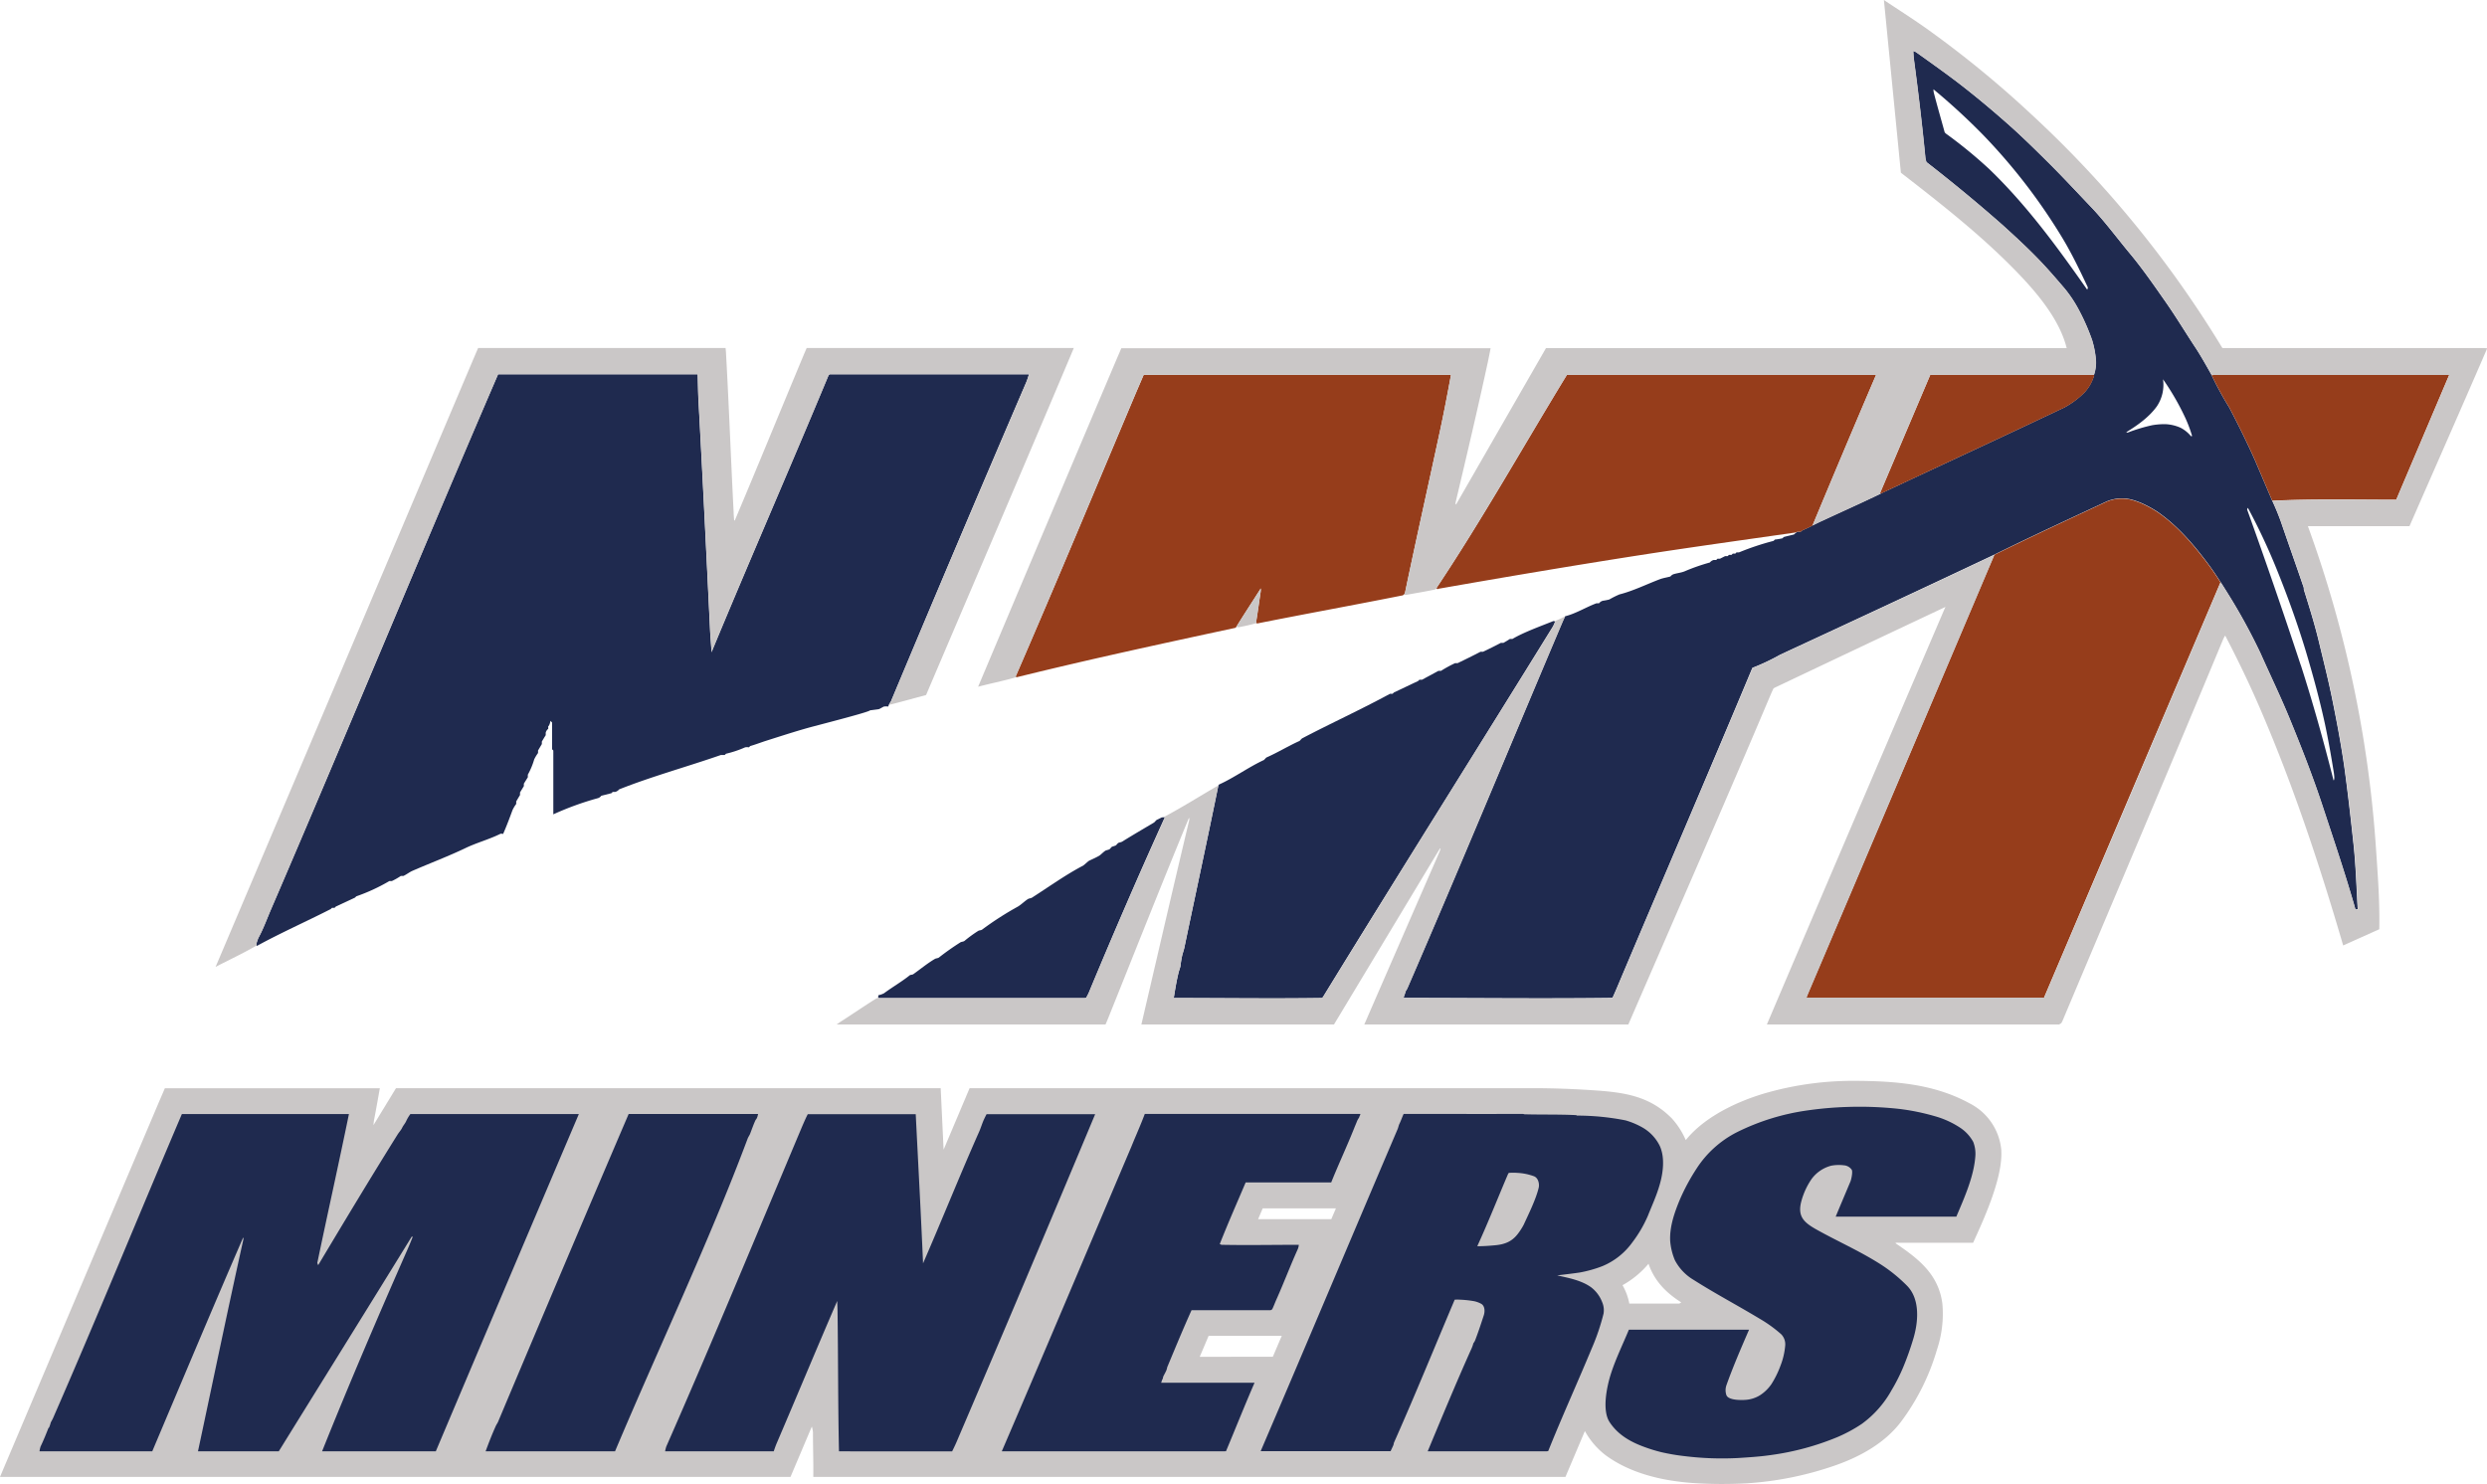
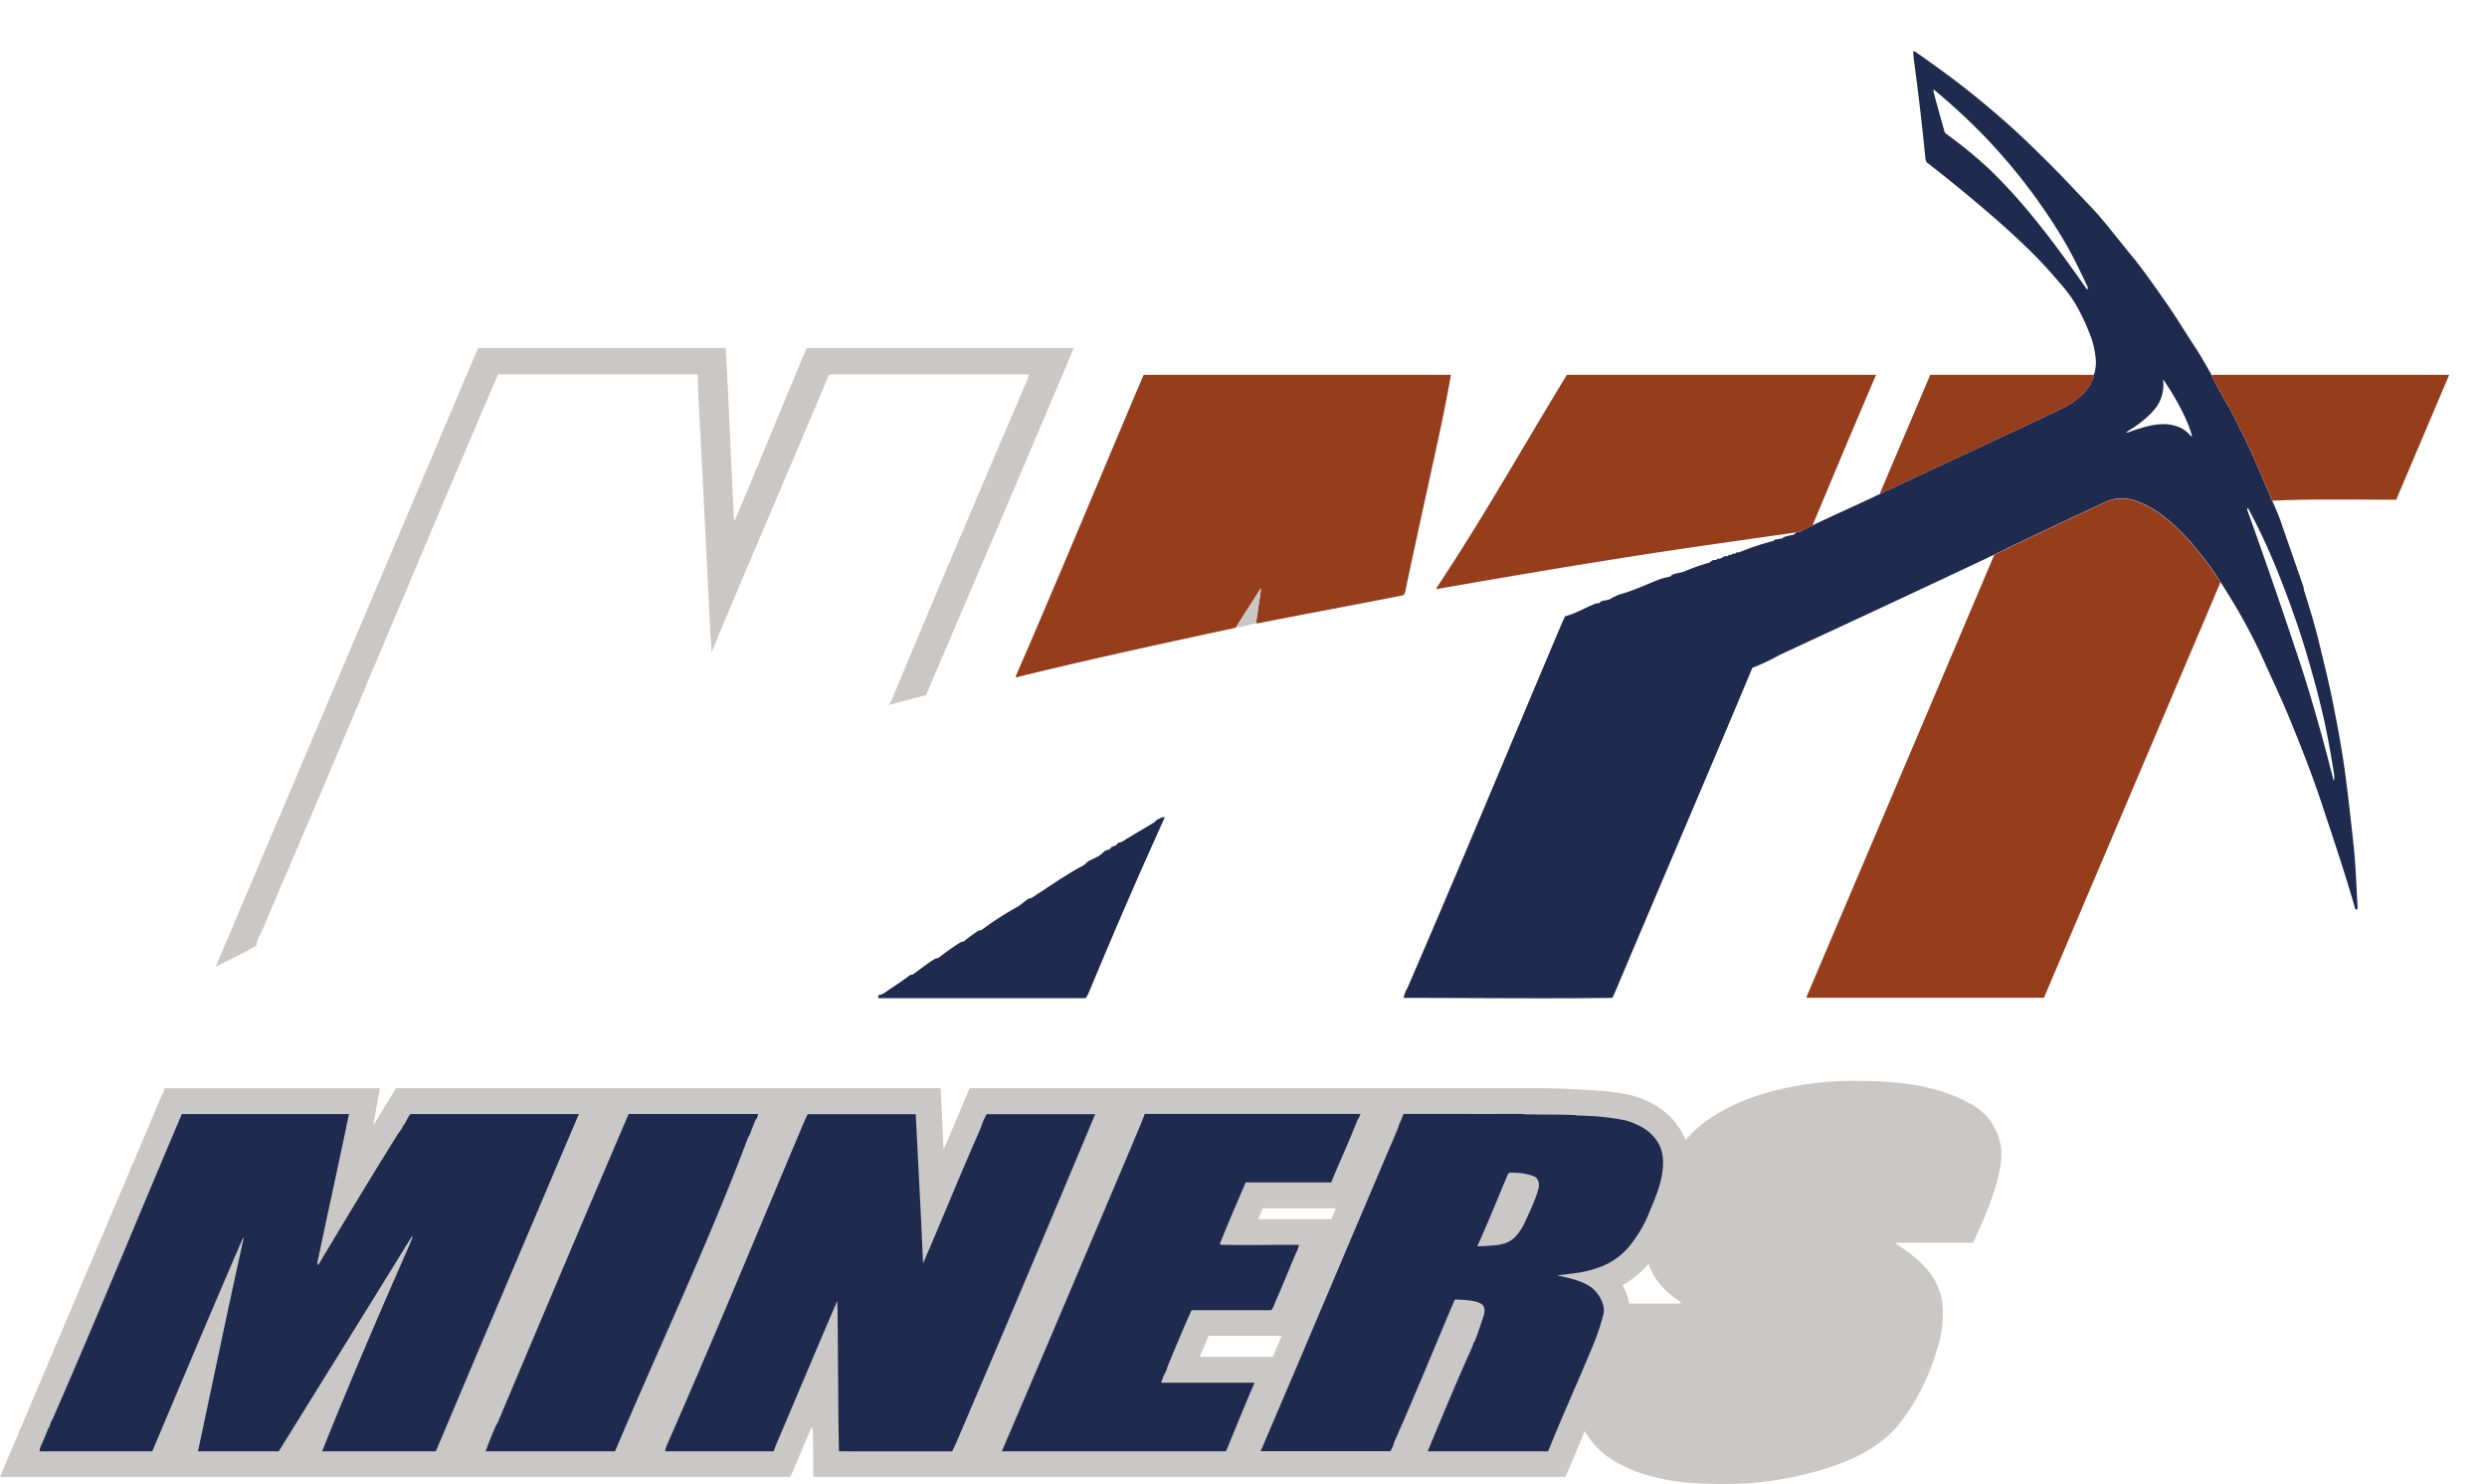
<svg xmlns="http://www.w3.org/2000/svg" id="Layer_1" data-name="Layer 1" width="732.63" height="437.23" viewBox="0 0 732.63 437.23">
  <defs>
    <style>.cls-1{fill:#1f2a4f;}.cls-2{fill:#963d1b;}.cls-3{fill:#cac7c7;}</style>
  </defs>
  <title>nmt_miners_logo_freelogovectors.net</title>
-   <path class="cls-1" d="M367.7,387.64a.73.73,0,0,1,.16-.14c4.33-1.94,8.65-5.11,13.13-7.18.05,0,.65-.69.76-.75,3.34-1.47,6.43-3.39,9.76-4.88,0,0,.65-.69.74-.75,8.55-4.48,17.46-8.55,25.91-13.14a4.82,4.82,0,0,0,.76,0l.38-.38c2.34-1.1,4.77-2.27,7.12-3.37l.38-.38h.76l4.87-2.63h.76a35.63,35.63,0,0,1,4.13-2.26h.74c2.21-1.06,4.61-2.24,6.77-3.37h.75c1.71-.81,3.6-1.75,5.25-2.62h.76c.63-.36,1.25-.73,1.88-1.14h.74c3.23-1.94,8.42-3.8,12-5.25a.71.71,0,0,1,.38,0l.18.17a8.76,8.76,0,0,1-.68,1.5c-22.44,36.33-45.24,72.47-67.57,108.88-.22.35-.32.49-.63.49-14.48.21-29,0-43.45,0,.4-2.49.84-5.2,1.45-7.63.15-.59.45-1.3.54-1.88a26.65,26.65,0,0,1,.58-3.39c.19-.62.4-1.25.54-1.88,3.31-15.89,6.76-31.77,10-47.68A1.46,1.46,0,0,1,367.7,387.64Z" transform="translate(-8.68 -156.39)" />
  <path class="cls-1" d="M470,337.89c2.91-.74,6.26-2.78,9-3.76h.74a2,2,0,0,1,1.13-.74,16.88,16.88,0,0,0,1.88-.37,27.08,27.08,0,0,1,3-1.5c4-1,8.21-3.09,12-4.51,1-.35,2-.49,3-.76a2.08,2.08,0,0,1,1.12-.74c1-.28,2-.38,3-.76a58.09,58.09,0,0,1,7.5-2.63,2.22,2.22,0,0,1,1.12-.74h.76l.38-.38h.74c.55-.27,1-.51,1.51-.76h.74l.38-.36h.76l.38-.38h.74l.38-.38a2.36,2.36,0,0,0,.75,0,77.23,77.23,0,0,1,10.14-3.37l.37-.38a20.71,20.71,0,0,0,2.25-.38l.38-.38c1-.27,2-.49,3-.74a6.57,6.57,0,0,1,1.12-.87,3.86,3.86,0,0,0,.76.1c.15,0,.22-.25.36-.32,1.18-.6,2.24-1,3.39-1.67,1-.47,2-1,3-1.43,5.67-2.65,11.29-5.14,16.9-7.86,18-8.46,36.08-16.79,54.06-25.35a25.48,25.48,0,0,0,6-4.47,12.5,12.5,0,0,0,2.66-4.51,3.28,3.28,0,0,0,.13-.75,11.16,11.16,0,0,0,.53-4.5,28,28,0,0,0-1.1-5.64,63.19,63.19,0,0,0-4.16-9.38,36.72,36.72,0,0,0-4.07-6c-2.08-2.43-4.15-4.84-6.34-7.18-3.75-4-7.67-7.6-11.67-11.24-7.3-6.45-14.86-12.68-22.55-18.66a6.2,6.2,0,0,1-.32-1.23c-.93-9.58-2.09-19.39-3.37-28.9-.11-.85-.16-1.75-.21-2.6a4,4,0,0,1,.9.39c4.54,3.25,9.12,6.47,13.53,9.9,4.61,3.6,9.15,7.4,13.52,11.28,4,3.53,7.82,7.3,11.62,11.07,4.49,4.45,8.69,9,13,13.51,4,4.23,7.55,9.07,11.26,13.52s7.3,9.65,10.53,14.27,6,9.27,9.07,13.89c1.52,2.38,3,5,4.4,7.51a96.61,96.61,0,0,0,5.31,9.76c2.64,5.06,5.18,10.19,7.51,15.41l5.11,12c.85,1.78,1.81,4.12,2.49,6,2.23,6.5,4.54,13,6.77,19.52.08.24,0,.51.08.74,1.59,5.08,3.2,10.22,4.44,15.41s2.65,10.72,3.76,16.13c1.43,7,2.76,14,3.75,21,1,7.36,1.84,14.76,2.63,22.15.7,6.34.9,13,1.26,19.35l-.66.16c-2.92-10.28-6.32-20.3-9.65-30.4-2.71-8.24-6-16.74-9.3-24.78-2.76-6.86-6-13.54-9-20.28a171.3,171.3,0,0,0-8.26-15.39c-1.14-1.89-2.33-3.78-3.52-5.64a82.21,82.21,0,0,0-4.7-6.75c-4-5.24-8.45-10.22-13.92-14a34.82,34.82,0,0,0-4.13-2.29,22.21,22.21,0,0,0-3-1.14,11.57,11.57,0,0,0-7.89.46c-11,5.14-22.15,10.28-33,15.63-21,9.93-42.06,19.74-63.08,29.47a63.6,63.6,0,0,1-8.2,3.88c-13.18,31.55-26.71,63-40,94.49-.39.9-.75,1.75-1.16,2.63a1.16,1.16,0,0,1-.6.13c-20.28.25-40.67,0-61,0,.18-.88.44-1.2.61-2a5.73,5.73,0,0,0,.63-1.14c15.16-35,29.8-70.38,44.67-105.51.59-1.36,1-2.41,1.66-3.75A.92.92,0,0,1,470,337.89Zm216.46,14.46c3.58,11.13,6.72,22.39,9.59,33.74.14.56.31-.14.28-.69a14.84,14.84,0,0,0-.16-1.51c-.77-4.78-1.61-9.54-2.61-14.26-1.57-7.21-3.52-14.35-5.63-21.41-2.46-8.14-5.49-16.53-8.69-24.4A182.72,182.72,0,0,0,670.86,306c-.06.19-.25.39-.19.58Q678.86,329.36,686.44,352.35ZM623.16,241.21c.11.17.25.36.38.55l.19-.55c0-.13-.07-.27-.11-.38-2.21-4.7-4.48-9.43-7.13-13.89a170.36,170.36,0,0,0-23.67-30.85,189.86,189.86,0,0,0-14.57-13.39,4.25,4.25,0,0,0,.11,1.06c1,3.86,2.11,7.68,3.17,11.54a1.47,1.47,0,0,0,.38.45,136.61,136.61,0,0,1,12.74,10.43C605.53,216.64,614.5,228.86,623.16,241.21ZM651,282.4a9.75,9.75,0,0,1,3,2.38c.2.23.48.19.39-.1a39.5,39.5,0,0,0-2.13-5.55,75,75,0,0,0-6.39-11,11.38,11.38,0,0,1-1.83,8c-2.22,3.09-5.62,5.53-8.84,7.5-.29.18.09.27.41.16a49.11,49.11,0,0,1,7.13-2.13,21.59,21.59,0,0,1,3.76-.3A12.31,12.31,0,0,1,651,282.4Z" transform="translate(-8.68 -156.39)" />
-   <path class="cls-1" d="M270.55,364a2.64,2.64,0,0,0-.19.56,4.91,4.91,0,0,0-1.27,0c-.12,0-1.27.71-1.49.76l-2.62.36c-.27.51-14,4-15.79,4.51-4.36,1.08-10.39,3.05-15,4.51-1.59.52-2.8,1-4.51,1.5l-.38.38a3,3,0,0,0-1.12,0,31.54,31.54,0,0,1-5.63,1.88l-.37.37h-1.12c-9.78,3.41-20.61,6.39-30,10.14a2.15,2.15,0,0,1-1.14.74h-.74l-.38.38-3,.76a1.88,1.88,0,0,1-1.12.74,87.51,87.51,0,0,0-13,4.73V377.52l-.37-.38v-7.89l-.48-.49c0,.19-.29,1.47-.65,1.61v.76a2.06,2.06,0,0,0-.74,1.12V373c-.41.64-.74,1.21-1.14,1.87v.74l-1.12,1.9v.74a11.92,11.92,0,0,0-1.13,1.87,21.27,21.27,0,0,1-1.88,4.51v.76L163,387.28V388c-.39.66-.74,1.21-1.13,1.87v.76c-.4.66-.73,1.22-1.12,1.88v.75a9.72,9.72,0,0,0-1.12,1.88c-.87,2.38-1.71,4.61-2.73,6.94-.28,0-.6-.13-.85,0-3.2,1.59-6.91,2.59-10.14,4.13-5,2.41-10.66,4.54-15.77,6.77-.77.33-1.85,1.15-2.62,1.49h-.76a19.58,19.58,0,0,1-2.63,1.5h-.74a54.38,54.38,0,0,1-9.76,4.51l-.38.38-5.63,2.62-.38.38h-.75l-.38.37c-7.16,3.66-14.54,6.91-21.78,10.87a1.76,1.76,0,0,1-.16-.54,12.47,12.47,0,0,1,.63-1.87c1.42-2.59,2.48-5.54,3.65-8.27,22.58-52.46,44.34-105.32,66.94-157.77h58.8c.08,2.54.11,5,.23,7.59,1.23,22.38,2.31,44.8,3.4,67.21.09,2.3.34,4.74.45,7.08,11.28-27.22,23.09-54.23,34.41-81.43a.94.94,0,0,1,.43-.45H311.8A22.56,22.56,0,0,1,311,269q-20.11,46.81-39.8,93.88C271.14,363.06,270.64,363.8,270.55,364Z" transform="translate(-8.68 -156.39)" />
  <path class="cls-2" d="M431.86,329.83a1.18,1.18,0,0,1,.1-.38c13.34-20,25.7-42,38.3-62.62h91.08q-9.44,22.07-18.65,44.22c-.05.09-.16.14.14.06-1.15.7-2.21,1.07-3.39,1.67-.14.07-.21.29-.36.32a3.86,3.86,0,0,1-.76-.1,4.14,4.14,0,0,1-1.12.34c-15.15,2.17-30.31,4.27-45.45,6.62-19.8,3.09-39.58,6.43-59.32,9.9-.28.05-.13.22-.38.08A.72.72,0,0,0,431.86,329.83Z" transform="translate(-8.68 -156.39)" />
  <path class="cls-1" d="M267.39,450.35c0-.25,0-.5.05-.74a5.82,5.82,0,0,0,1.65-.57c2.37-1.76,5.35-3.5,7.53-5.26.3-.26.8-.14,1.12-.38,2.08-1.47,4.19-3.23,6.38-4.5.26-.15.89-.2,1.12-.37a75.28,75.28,0,0,1,6.39-4.51c.25-.15.88-.19,1.13-.38a38.91,38.91,0,0,1,4.12-3c.35-.19.82-.12,1.14-.38a92.86,92.86,0,0,1,10.51-6.76c.89-.51,2.07-1.67,3-2.24.24-.16.88-.22,1.13-.38,4.88-3.11,9.94-6.76,15-9.4.36-.17,1.5-1.31,1.87-1.5,1-.48,2.07-.94,3-1.49.42-.26,1.43-1.31,1.87-1.5.19-.1.93-.25,1.12-.38s.55-.65.76-.76c.05,0,1-.31,1.12-.38s.5-.61.75-.74.79-.17,1.12-.38c3.21-2,6.19-3.72,9.39-5.63.12-.07.6-.66.75-.75l1.5-.74.93-.08c-7.72,17-15.26,34.47-22.42,51.7-.14.34-.57,1.14-.77,1.5-.35.11-.21.13-.63.13H267.6Z" transform="translate(-8.68 -156.39)" />
  <path class="cls-2" d="M308.15,355.94c-.09-.08-.33-.11-.28-.22,12-27.64,23.61-55.57,35.34-83.35.79-1.85,1.59-3.69,2.38-5.54h90.53c-1.12,6.12-2.3,12.24-3.63,18.31-3.26,15.15-6.65,30.25-9.82,45.43a2.43,2.43,0,0,1-.38,1,1.13,1.13,0,0,0-.2.13c-.52.22-.41.15-.54.17-14.13,2.82-28.31,5.38-42.43,8.2-.13,0-.26-.06-.4-.08,0-.14,0-.28,0-.41.47-2.87.86-5.75,1.29-8.64.06-.39.05-.8.08-1.2-2.4,3.79-4.86,7.52-7.22,11.34-.05.06-.08.17-.16.22a.86.86,0,0,1-.38.13C351.09,346,330,350.55,308.9,355.75Z" transform="translate(-8.68 -156.39)" />
  <path class="cls-2" d="M562.73,301.82a1.89,1.89,0,0,1-.2-.2l14.77-34.79h47.75a1,1,0,0,0,.54-.09,3.28,3.28,0,0,1-.13.75A12.5,12.5,0,0,1,622.8,272a25.48,25.48,0,0,1-6,4.47C598.81,285,580.74,293.36,562.73,301.82Z" transform="translate(-8.68 -156.39)" />
  <path class="cls-2" d="M678.05,303.92l-5.11-12c-2.33-5.22-4.87-10.35-7.51-15.41a96.61,96.61,0,0,1-5.31-9.76c.27.28.41.09.6.09h69.45l-15.61,36.79C702.45,303.62,690.05,303.34,678.05,303.92Z" transform="translate(-8.68 -156.39)" />
  <path class="cls-2" d="M596.15,319.88c10.88-5.35,22-10.49,33-15.63a11.57,11.57,0,0,1,7.89-.46,22.21,22.21,0,0,1,3,1.14,34.82,34.82,0,0,1,4.13,2.29c5.47,3.75,9.87,8.73,13.92,14a82.21,82.21,0,0,1,4.7,6.75l-52,122.4h-70c.1-.25.18-.52.27-.75Q568.67,384.76,596.15,319.88Z" transform="translate(-8.68 -156.39)" />
-   <path class="cls-3" d="M267.39,450.35l-.17.14c-.13,0-.27,0-.36.07-3.57,2.21-7,4.6-10.52,6.84-.32.21-1,.7-1.2.84h79.21c.27-.63.53-1.25.79-1.88,7.88-19.62,15.64-39.28,23.7-58.8.19-.44.25.14.14.6-4.78,20-9.37,40-14.07,60.08h56.74l31.16-51.77c.28-.44.2.22,0,.71s-.54,1.24-.8,1.87q-10.74,24.58-21.43,49.19h77.78c14.09-32.5,28.33-65,42.12-97.63.21-.46.43-.93.65-1.39a2.67,2.67,0,0,1,.43-.25q25.1-11.93,50.22-23.76c-.38.82-.73,1.65-1.09,2.5q-25.85,60.23-51.52,120.53h86.12c.65-.54.47,0,1-1.14,15.75-37.42,31.67-74.78,47.25-112.26a10,10,0,0,1,.64-1.2c3.23,6.18,6.29,12.46,9.12,18.85,10.33,23.45,18.45,47.87,25.64,72.46l10.64-4.78c.11-5.22-.13-11-.47-16.24-.36-5.51-.7-11-1.22-16.51a344.32,344.32,0,0,0-19.34-86h29.92c7.56-17.27,15.17-34.52,22.65-51.82q.12-.32.24-.6c-.35,0-.65-.06-1-.06h-77A318,318,0,0,0,607,190a305.24,305.24,0,0,0-31.16-25.45c-4-2.82-8.14-5.44-12.19-8.15l5,50.87c12.28,9.52,24.68,19.23,35.39,30.54,5.47,5.79,11.54,13.29,13.45,21.15H464.1l-26.4,45.92c-.22.39-.3-.14-.19-.59,3.25-13.73,6.5-27.5,9.48-41.3.28-1.34.55-2.69.8-4H339c-.56,1.35-1.15,2.69-1.71,4Q317,310.84,296.82,358.72c3.5-.92,7.08-1.64,10.58-2.62a2.85,2.85,0,0,1,.75-.16c-.09-.08-.33-.11-.28-.22,12-27.64,23.61-55.57,35.34-83.35.79-1.85,1.59-3.69,2.38-5.54h90.53c-1.12,6.12-2.3,12.24-3.63,18.31-3.26,15.15-6.65,30.25-9.82,45.43a2.43,2.43,0,0,1-.38,1,1.13,1.13,0,0,0-.2.13c.33-.15.45-.1.58,0,2.89-.52,5.76-1,8.64-1.59.17-.05.3-.17.55-.25a1.18,1.18,0,0,1,.1-.38c13.34-20,25.7-42,38.3-62.62h91.08q-9.44,22.07-18.65,44.22c-.05.09-.16.14.14.06,1-.47,2-1,3-1.43,5.67-2.65,11.29-5.14,16.9-7.86a1.89,1.89,0,0,1-.2-.2l14.77-34.79h47.75a1,1,0,0,0,.54-.09,11.16,11.16,0,0,0,.53-4.5,28,28,0,0,0-1.1-5.64,63.19,63.19,0,0,0-4.16-9.38,36.72,36.72,0,0,0-4.07-6c-2.08-2.43-4.15-4.84-6.34-7.18-3.75-4-7.67-7.6-11.67-11.24-7.3-6.45-14.86-12.68-22.55-18.66a6.2,6.2,0,0,1-.32-1.23c-.93-9.58-2.09-19.39-3.37-28.9-.11-.85-.16-1.75-.21-2.6a4,4,0,0,1,.9.39c4.54,3.25,9.12,6.47,13.53,9.9,4.61,3.6,9.15,7.4,13.52,11.28,4,3.53,7.82,7.3,11.62,11.07,4.49,4.45,8.69,9,13,13.51,4,4.23,7.55,9.07,11.26,13.52s7.3,9.65,10.53,14.27,6,9.27,9.07,13.89c1.52,2.38,3,5,4.4,7.51.27.28.41.09.6.09h69.45l-15.61,36.79c-12.11,0-24.51-.28-36.51.3.85,1.78,1.81,4.12,2.49,6,2.23,6.5,4.54,13,6.77,19.52.08.24,0,.51.08.74,1.59,5.08,3.2,10.22,4.44,15.41s2.65,10.72,3.76,16.13c1.43,7,2.76,14,3.75,21,1,7.36,1.84,14.76,2.63,22.15.7,6.34.9,13,1.26,19.35l-.66.16c-2.92-10.28-6.32-20.3-9.65-30.4-2.71-8.24-6-16.74-9.3-24.78-2.76-6.86-6-13.54-9-20.28a171.3,171.3,0,0,0-8.26-15.39c-1.14-1.89-2.33-3.78-3.52-5.64l-52,122.4h-70c.1-.25.18-.52.27-.75q27.58-64.85,55.07-129.72c-21,9.93-42.06,19.74-63.08,29.47a63.6,63.6,0,0,1-8.2,3.88c-13.18,31.55-26.71,63-40,94.49-.39.9-.75,1.75-1.16,2.63a1.16,1.16,0,0,1-.6.13c-20.28.25-40.67,0-61,0,.18-.88.44-1.2.61-2a5.73,5.73,0,0,0,.63-1.14c15.16-35,29.8-70.38,44.67-105.51.59-1.36,1-2.41,1.66-3.75a.92.92,0,0,1,.24-.19c-.51.36-.63.36-.74.34a18.4,18.4,0,0,1-2.64,1.19l.18.17a8.76,8.76,0,0,1-.68,1.5c-22.44,36.33-45.24,72.47-67.57,108.88-.22.35-.32.49-.63.49-14.48.21-29,0-43.45,0,.4-2.49.84-5.2,1.45-7.63.15-.59.45-1.3.54-1.88a26.65,26.65,0,0,1,.58-3.39c.19-.62.4-1.25.54-1.88,3.31-15.89,6.76-31.77,10-47.68a1.46,1.46,0,0,1,.14-.38,1,1,0,0,1-.6.47c-5.05,2.94-10.27,6.22-15.39,8.94-.14.08-.3,0-.76.18l.93-.08c-7.72,17-15.26,34.47-22.42,51.7-.14.34-.57,1.14-.77,1.5-.35.11-.21.13-.63.13H267.6Z" transform="translate(-8.68 -156.39)" />
  <path class="cls-3" d="M270.55,364c.09-.19.59-.93.67-1.12q19.66-47,39.8-93.88a22.56,22.56,0,0,0,.78-2.32H253.14a.94.94,0,0,0-.43.45c-11.32,27.2-23.13,54.21-34.41,81.43-.11-2.34-.36-4.78-.45-7.08-1.09-22.41-2.17-44.83-3.4-67.21-.12-2.56-.15-5.05-.23-7.59h-58.8C132.82,319.12,111.06,372,88.48,424.44c-1.17,2.73-2.23,5.68-3.65,8.27a12.47,12.47,0,0,0-.63,1.87,1.76,1.76,0,0,0,.16.54c-.24-.09-.3,0-.36,0-3.69,2.16-8,4.15-11.81,6.15q36.9-86.9,73.7-173.81c1.22-2.85,2.41-5.7,3.64-8.54h72.89c.06.52.09.86.12,1.4.89,15.61,1.44,31.32,2.26,46.95,0,.69.06,1.19.11,1.87,0,.41.09.87.27.49,6.83-16.15,13.45-32.37,20.21-48.55.3-.73.63-1.44.92-2.16H325c-.25.63-.21.52-.41,1-14.24,33.79-28.73,67.49-43.1,101.24-3.48.94-7,1.92-10.45,2.8A1.57,1.57,0,0,1,270.55,364Z" transform="translate(-8.68 -156.39)" />
  <path class="cls-3" d="M372.89,341.09c2.36-3.82,4.82-7.55,7.22-11.34,0,.4,0,.81-.08,1.2-.43,2.89-.82,5.77-1.29,8.64,0,.13,0,.27,0,.41-1.86.54-3.37.84-4.86,1.14A2.65,2.65,0,0,1,372.89,341.09Z" transform="translate(-8.68 -156.39)" />
  <path class="cls-3" d="M507.16,593.32c-8.91-.67-18.26-2.83-25.55-8.22a22.92,22.92,0,0,1-6.05-7.08l-5.72,13.51H248.26c.07-4.38-.11-8.75-.09-13.15a9.32,9.32,0,0,0-.33-1.7l-6.29,14.85H8.68q23.31-55,46.63-110c.63-1.5,1.31-3,1.94-4.51h63.33c-.58,3.14-1.1,6.26-1.72,9.4-.09.49-.12,1-.17,1.48L125.34,477H285.79l.86,18.12L294.31,477q82.95,0,165.91,0c6,0,12.37.24,18.4.66,8.72.6,16.11,1.72,22.53,8.22a23.2,23.2,0,0,1,4.13,6.42c5.71-7.1,15.77-11.72,24.4-14.1a93.89,93.89,0,0,1,25.53-3.36c11.78.07,23.26.9,33.79,6.69a17.15,17.15,0,0,1,9.21,13.5c.62,8-4.93,20.18-8.28,27.51H568c-.6,0-1.24-.06-.75.27,6.71,4.56,12.48,9.07,13.62,17.66A33.26,33.26,0,0,1,579.29,554a66.36,66.36,0,0,1-10.69,21.4c-4.8,6.26-12.07,10.23-19.4,12.78a98,98,0,0,1-25.89,5.24A131.82,131.82,0,0,1,507.16,593.32ZM400.51,515.59h.35l1.36-3.19H380.66l-1.36,3.19Zm88.14,24.87h14.76c.14-.14.63-.3.45-.41-4.35-2.73-7.88-6.34-9.55-11.32a27.42,27.42,0,0,1-7.66,6.32A17.47,17.47,0,0,1,488.65,540.46Zm-105.4,15.67h.39l2.63-6.18-21.54,0-2.63,6.2Z" transform="translate(-8.68 -156.39)" />
  <path class="cls-1" d="M189.51,584H151.73c.93-2.52,1.89-5,3-7.45,0-.08.57-1,.62-1.12q19.13-45.49,38.52-90.82H232l-.17.7a3.32,3.32,0,0,1-.32.75,3.37,3.37,0,0,0-.28.38c-.59,1.28-1.12,2.81-1.63,4.13,0,0-.6,1.09-.61,1.12-11.51,30.74-26.32,61.9-39.13,92.31Z" transform="translate(-8.68 -156.39)" />
-   <path class="cls-1" d="M504.91,585.41a61.32,61.32,0,0,1-6.77-1.15,45.57,45.57,0,0,1-4.87-1.48c-4.2-1.51-7.95-3.61-10.43-7.39-2.3-3.5-.8-10.54.4-14.28,1.43-4.43,3.52-8.68,5.28-12.94h35.4c-2.35,5.42-4.68,10.8-6.65,16.32a4.45,4.45,0,0,0,0,3c.66,1.5,4.33,1.44,5.69,1.34a9.27,9.27,0,0,0,4.13-1.32,11.85,11.85,0,0,0,3.42-3.31,27.7,27.7,0,0,0,2.64-5.35,21.08,21.08,0,0,0,1.42-6,4.24,4.24,0,0,0-1.16-3.33,39.21,39.21,0,0,0-6.32-4.57c-6.5-3.92-13.12-7.41-19.54-11.49a14.61,14.61,0,0,1-5.47-5.76,18.6,18.6,0,0,1-1.39-5.63c-.22-4.3,1.3-8.53,2.91-12.39a61.21,61.21,0,0,1,4.87-9A30.72,30.72,0,0,1,520.3,490a67.52,67.52,0,0,1,21-6.47,105.36,105.36,0,0,1,11.65-1,106.79,106.79,0,0,1,15.39.6,66.79,66.79,0,0,1,10.88,2.29,26.47,26.47,0,0,1,7.14,3.4,11.84,11.84,0,0,1,3.6,4,9.68,9.68,0,0,1,.65,3.75c-.29,6.13-3.27,12.73-5.63,18.29H549.44c1.45-3.5,2.91-6.92,4.37-10.41.25-.61.74-2.93.33-3.46a3.1,3.1,0,0,0-2.31-1.27,12.08,12.08,0,0,0-3.75.13,10.47,10.47,0,0,0-5.69,3.85,21.31,21.31,0,0,0-3,6.38c-1.35,4.75.7,6.5,4.56,8.66,6.12,3.41,12.35,6.14,18.4,9.95a45.49,45.49,0,0,1,8.14,6.55c3.83,3.92,3.31,10.51,1.88,15.39a86.64,86.64,0,0,1-3.06,8.64,54.29,54.29,0,0,1-3.43,6.76,30.56,30.56,0,0,1-8.78,9.91,43.74,43.74,0,0,1-7.14,3.86,78.5,78.5,0,0,1-19.52,5.28c-3.24.48-6.52.68-9.77.89A90.12,90.12,0,0,1,504.91,585.41Z" transform="translate(-8.68 -156.39)" />
  <path class="cls-1" d="M255.83,584c-.3-13.61-.23-27.23-.42-40.86,0-1.06-.07-2.36-.1-3.44-6,13.88-11.79,27.82-17.75,41.74-.37.84-.67,1.71-.95,2.56h-31l-1,0a9.79,9.79,0,0,1,.35-1.42c13.75-31.28,26.89-63.12,40.15-94.61.44-1,1-2.3,1.53-3.31h31.8c.73,14.65,1.53,29.28,2.16,43.95,5.6-12.87,10.85-26,16.51-38.76.48-1.08.86-2.32,1.31-3.38.24-.52.6-1.28.9-1.81H331.3q-20.24,48.46-40.93,96.8c-.35.79-.81,1.77-1.22,2.56Z" transform="translate(-8.68 -156.39)" />
  <path class="cls-1" d="M464.35,584h-35.1c4.21-10.09,8.46-20.38,12.94-30.34a9.15,9.15,0,0,0,.52-1.5,3.66,3.66,0,0,0,.62-1.13c.93-2.45,1.65-4.66,2.46-7.13.36-1.15.33-2.75-.79-3.38a7.43,7.43,0,0,0-2.43-.82,31.76,31.76,0,0,0-3.75-.38,14.43,14.43,0,0,0-1.61,0c-5.93,14-11.7,28.19-17.87,42.08-.08.18-.12.57-.19.76s-.64,1.4-.83,1.8H380.05c13.54-31.6,26.87-63.31,40.36-94.93.19-.44.29-1.07.51-1.5.47-.95.8-2,1.26-2.95,11.69,0,23.36.05,35,0,.32,0,.41.12.74.12,5,.13,10,0,15,.24.13,0,.24.14.38.14a73.72,73.72,0,0,1,14.25,1.41,22.6,22.6,0,0,1,4.51,1.84,12.73,12.73,0,0,1,5.51,5.57c1.65,3.47,1.05,8.09,0,11.63-.9,3.16-2.28,6.12-3.42,9a37.17,37.17,0,0,1-4.6,7.89,20.59,20.59,0,0,1-8.79,7,36.46,36.46,0,0,1-6.76,1.9c-2.19.32-4.4.57-6.61.84,3.41.76,7.13,1.45,10,3.5a10,10,0,0,1,3.26,4.38,6,6,0,0,1,.41,3.38,64.35,64.35,0,0,1-3.43,10.14c-4.21,10.14-8.77,20.14-12.86,30.34Zm-20.47-60.43c1.72,0,3.37-.11,5.08-.27,2.8-.23,5-1,6.76-3.26a18.72,18.72,0,0,0,1.82-2.81c1.49-3.25,3.59-7.46,4.41-10.88.28-1.17-.13-2.9-1.36-3.39a16.56,16.56,0,0,0-4.87-1,17,17,0,0,0-2.57,0,2.53,2.53,0,0,0-.35.62C449.84,509.53,447.05,516.61,443.88,523.52Z" transform="translate(-8.68 -156.39)" />
  <path class="cls-1" d="M136.56,584h-33c7.93-19.79,16.49-39.77,25.07-59.27.54-1.22,1.07-2.51,1.56-3.75.08-.21-.12-.38-.25-.19-13,21.13-26.1,42.13-39.14,63.21H67c4.44-20.78,8.74-41.56,13.34-62.27.1-.41.05-.94-.11-.55C71.21,542,62.41,563,53.53,584H20.32a7.52,7.52,0,0,1,.32-1.44c.83-1.7,1.54-3.48,2.24-5.25,0-.14.2-.23.28-.38a9.62,9.62,0,0,0,.49-1.49c.08-.08.58-1.06.61-1.12,13-29.73,25.28-59.86,38-89.7h49.21c-3,14.67-6.27,29.24-9.32,43.89l.26.64c7.71-12.9,15.48-25.83,23.44-38.57.37-.58,1-1.27,1.28-1.87.38-.78.79-1.17,1.15-1.88a11.23,11.23,0,0,1,1.3-2.21h49.62Q158.09,534.25,137.06,584Z" transform="translate(-8.68 -156.39)" />
  <path class="cls-1" d="M369.35,584H303.79c12.83-29.84,25.45-59.81,38.14-89.69.27-.67.51-1.23.77-1.88,1.09-2.57,2.24-5.24,3.22-7.85h63.36c.38,0-.19.72-.23,1.08a5.07,5.07,0,0,0-.64,1.14c-.26.68-.5,1.2-.77,1.88-2.16,5.44-4.63,10.67-6.81,16.1h-25.2c-2.55,6-5.2,12-7.63,18.15.2.06.38.22.6.22,7.55.15,15.12,0,22.69,0a4.45,4.45,0,0,1-.27,1.2c-2.24,4.95-4.13,10-6.37,15-.39.87-.71,1.78-1.12,2.63a.73.73,0,0,1-.66.43H359.69c-2.49,5.53-4.84,11.22-7.18,16.84,0,.11-.14.63-.19.76-.09.31-.75,1.51-.93,1.87a3,3,0,0,0-.17.74,1.45,1.45,0,0,0-.33.76l-.17.41h27.53c-2.9,6.67-5.6,13.48-8.41,20.18A4.1,4.1,0,0,0,369.35,584Z" transform="translate(-8.68 -156.39)" />
</svg>